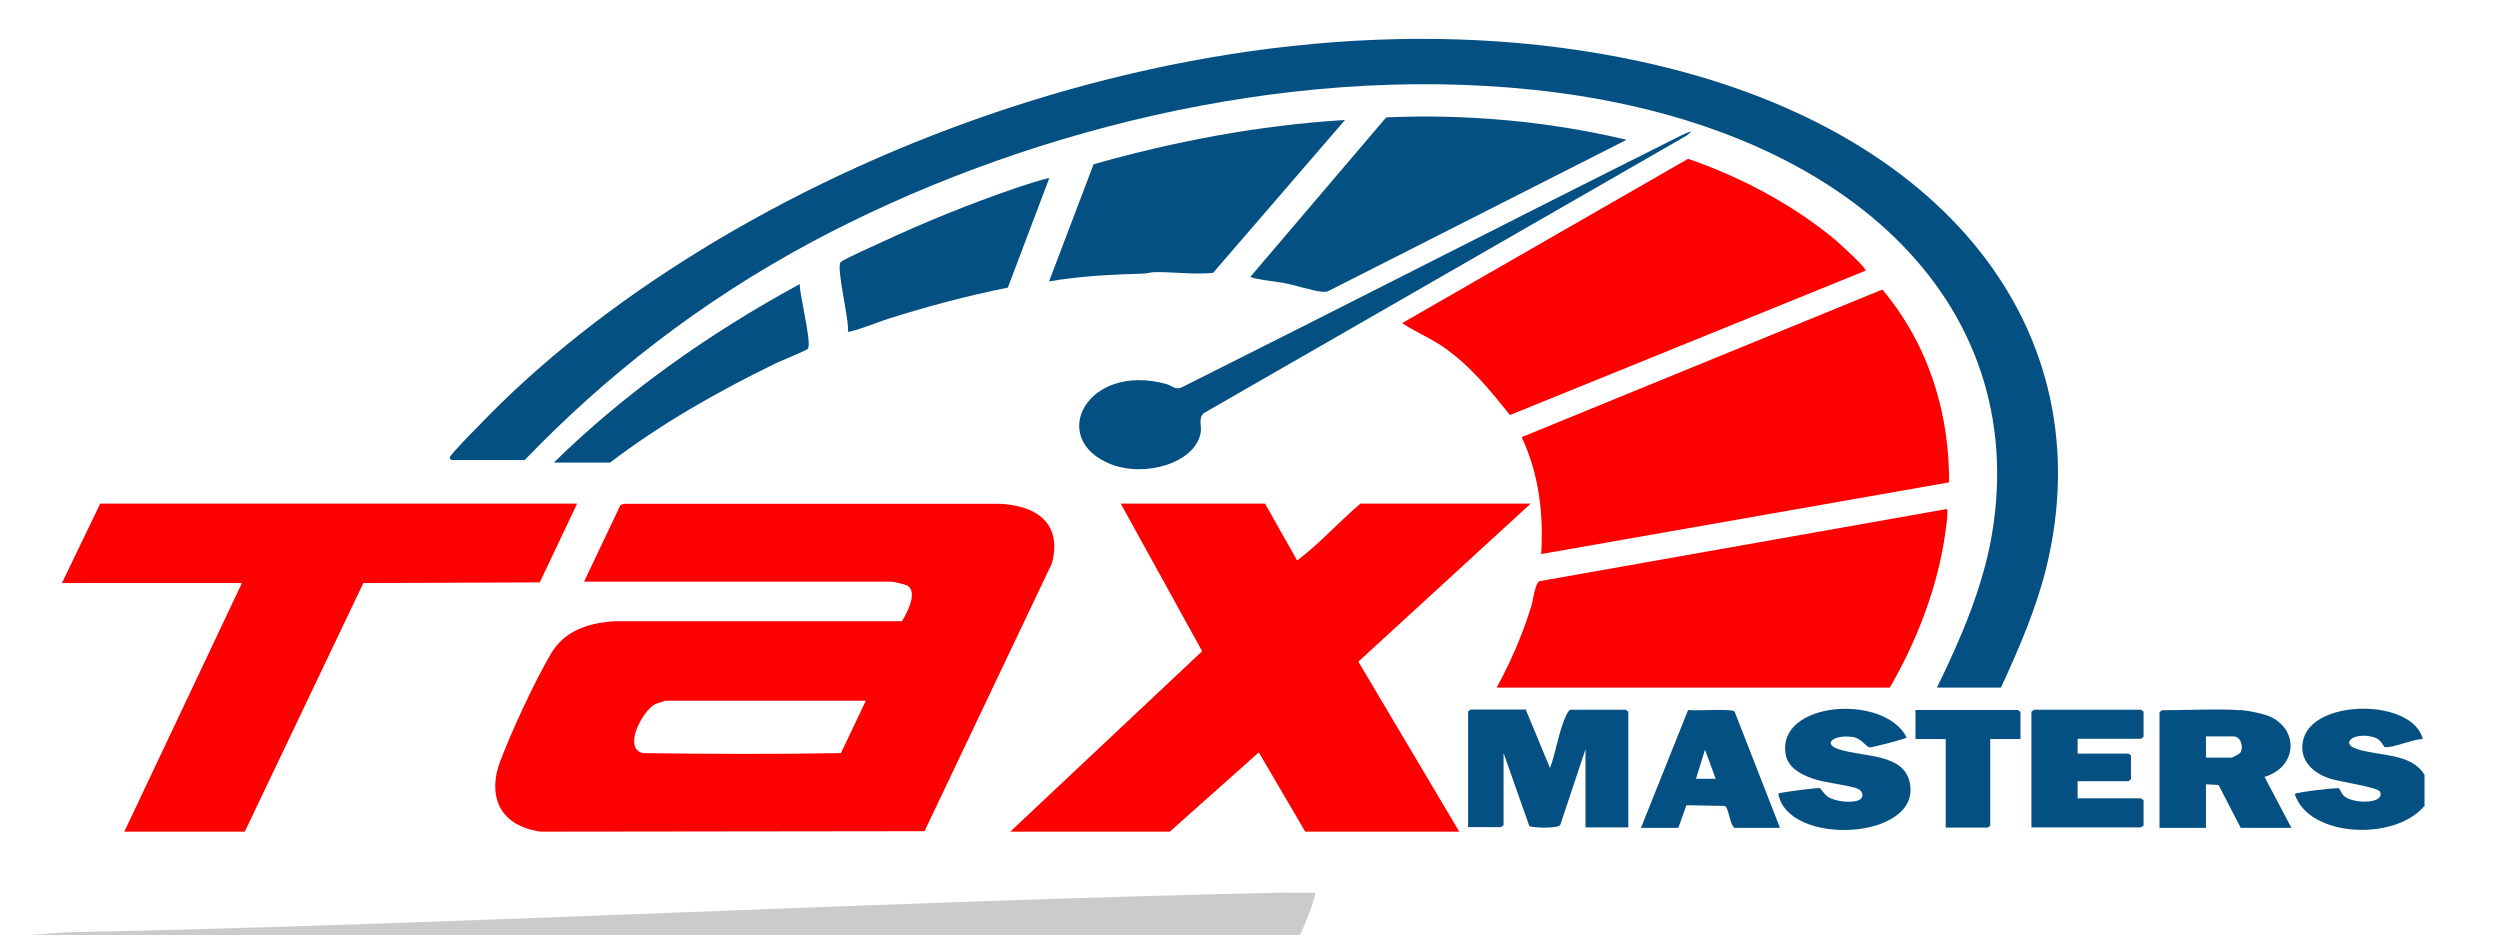
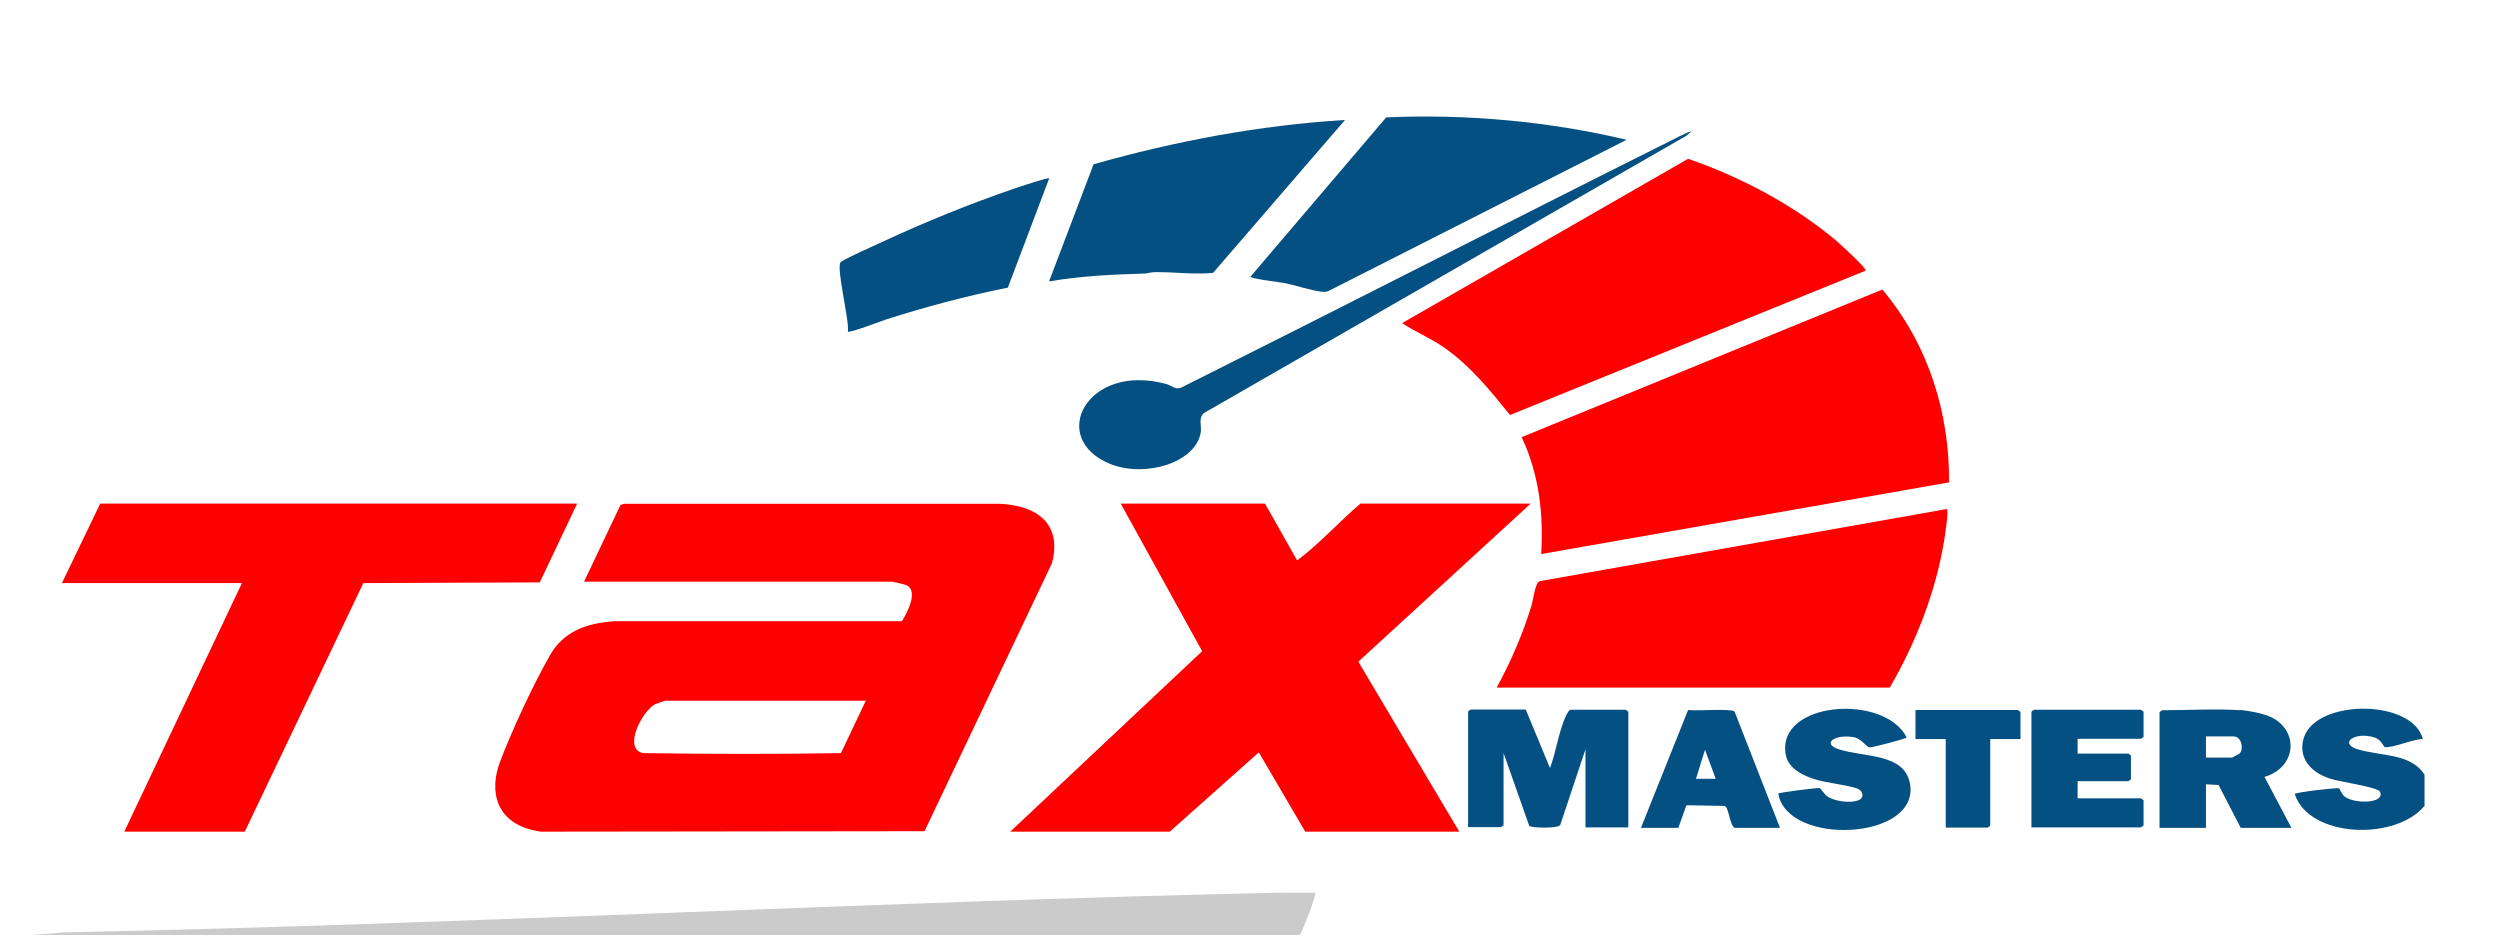
<svg xmlns="http://www.w3.org/2000/svg" width="105" height="40" id="Layer_1" version="1.1" viewBox="0 0 105 40">
  <defs>
    <style>
      .st0 {
        fill: #cbcbcb;
      }

      .st1 {
        fill: #fe0000;
      }

      .st2 {
        fill: #055083;
      }
    </style>
  </defs>
  <path class="st2" d="M101.85,33.82c-1.22,1.52-4.88,1.37-5.47-.47,0-.07,1.77-.28,1.86-.24.02.01.12.26.24.35.41.31,1.71.3,1.48-.21-.09-.19-1.73-.42-2.11-.55-.96-.32-1.34-1.02-1.07-1.77.59-1.58,4.55-1.56,4.98.11-.41,0-1.26.38-1.6.34-.04,0-.14-.32-.44-.41-.82-.25-1.48.24-.73.49.98.31,2.27.16,2.84,1.08v1.28Z" />
  <path class="st1" d="M24.53,24.43l1.53-3.22.15-.05h15.8c1.96.11,2.53,1.19,2.17,2.5l-5.35,11.25-16.12.02c-1.93-.28-2.17-1.72-1.71-2.93.48-1.28,1.42-3.31,2.13-4.53.53-.89,1.4-1.3,2.71-1.38h12.04c.21-.33.69-1.23.22-1.5-.07-.04-.59-.16-.66-.16h-12.91ZM36.36,29.43h-8.42s-.35.11-.41.14c-.54.26-1.39,1.86-.53,2.06,2.77.04,5.57.05,8.32,0l1.04-2.19Z" />
-   <path class="st2" d="M84.04,28.88h-2.69c1.01-2.06,1.94-4.24,2.31-6.43,1.66-9.8-6.2-17.31-19.27-18.68-10.59-1.11-21.79,1.85-30.29,6.39-4.69,2.51-8.71,5.67-12.06,9.16h-3.07s-.1-.05-.08-.11c.06-.16.97-1.08,1.18-1.29C30.25,7.24,50.99-1.27,68.84,2.57c12.96,2.78,19.48,11.41,17.12,21.21-.42,1.74-1.15,3.43-1.92,5.1Z" />
  <path class="st1" d="M53.13,21.15l1.35,2.39c.97-.73,1.74-1.61,2.66-2.39h7.15l-7.24,6.64,4.24,7.14h-6.47l-1.95-3.33-3.74,3.33h-6.7l8.06-7.58-3.42-6.2h6.06Z" />
  <polygon class="st1" points="24.24 21.15 22.67 24.46 15.26 24.49 10.28 34.93 5.22 34.93 10.16 24.49 2.6 24.49 4.21 21.15 24.24 21.15" />
  <path class="st1" d="M81.86,20.26l-17.13,3.01c.1-1.67-.08-3.33-.82-4.91l15.15-6.2c2,2.39,2.82,5.29,2.8,8.1Z" />
  <path class="st1" d="M62.86,28.88c.61-1.12,1.1-2.26,1.46-3.44.07-.22.15-.95.34-1.03l17.1-3.03c.11,0-.1,1.29-.12,1.41-.35,2.07-1.16,4.18-2.27,6.09h-16.5Z" />
  <path class="st1" d="M78.35,11.37l-14.93,6.06c-.81-1-1.67-2.09-2.85-2.89-.52-.35-1.16-.62-1.68-.97l12.01-6.9c2.29.79,4.45,1.97,6.14,3.37.17.14,1.39,1.24,1.31,1.33Z" />
  <path class="st2" d="M68.32,5.87l-12.52,6.35c-.1.05-.19.04-.3.03-.36-.03-1.16-.29-1.6-.37-.22-.04-1.35-.17-1.38-.26l5.7-6.69c3.4-.15,6.85.17,10.09.94Z" />
  <path class="st0" d="M1.26,39.27l1.46-.11c17.05-.35,34.08-1.3,51.12-1.67.46,0,.93.01,1.39,0,.09.07-.51,1.58-.64,1.78H1.26Z" />
  <path class="st2" d="M56.49,5.04l-5.54,6.42c-.82.08-1.62-.04-2.44-.03-.16,0-.3.05-.45.06-1.34.04-2.69.1-4,.33l1.87-4.92c3.38-.96,6.94-1.64,10.55-1.86Z" />
  <path class="st2" d="M71.02,5.54l-.19.16-20.25,11.64c-.27.2-.1.56-.15.83-.22,1.27-2.33,1.9-3.79,1.32-2.65-1.06-1-4.28,2.35-3.36.22.06.37.25.62.15,6.84-3.42,13.62-6.9,20.46-10.32.12-.06.9-.47.95-.43Z" />
  <path class="st2" d="M44.07,7.48l-1.74,4.6c-1.75.35-3.46.81-5.12,1.34-.21.07-1.52.57-1.6.51.08-.42-.51-2.72-.3-2.92.13-.13,1.51-.74,1.81-.88,1.72-.8,3.64-1.58,5.48-2.21.18-.06,1.42-.48,1.47-.43Z" />
  <path class="st2" d="M64.09,29.82l1.01,2.44c.26-.7.37-1.57.69-2.24.03-.05.11-.21.17-.21h2.32s.11.08.11.08v4.86h-1.8v-3.28l-1.06,3.18c-.12.16-1.21.12-1.3.04l-1.08-3.06v3.03s-.1.08-.11.08h-1.38v-4.86s.1-.08.11-.08h2.32Z" />
-   <path class="st2" d="M23.26,19.43c2.91-2.86,6.43-5.38,10.33-7.5-.02.43.52,2.48.34,2.72-.06.07-1.14.51-1.35.61-2.51,1.22-4.86,2.57-6.96,4.17h-2.36Z" />
  <path class="st2" d="M94.11,29.82c.36.03,1,.16,1.3.31,1.16.59,1.04,2.1-.3,2.5l1.13,2.14h-2.13l-.93-1.8-.53-.03v1.83h-1.95v-4.86s.1-.08.11-.08c1.02,0,2.3-.07,3.29,0ZM92.65,31.82h1.09s.31-.15.34-.19c.16-.2.06-.7-.27-.7h-1.16v.89Z" />
  <path class="st2" d="M74.69,33.33c.05-.05,1.63-.25,1.74-.23.03,0,.2.28.35.37.3.19.97.28,1.3.13.22-.1.17-.36-.03-.46-.29-.15-1.41-.26-1.89-.43-.6-.2-1.07-.51-1.16-1.02-.4-2.23,4.13-2.58,5.08-.72,0,.06-1.44.42-1.54.42-.18,0-.33-.39-.75-.44-.8-.1-1.25.3-.56.52,1.1.35,2.76.16,2.99,1.45.42,2.37-5.14,2.64-5.53.42Z" />
  <path class="st2" d="M87.26,31.04v.61h2.13s.11.08.11.08v1s-.1.08-.11.08h-2.13v.72h2.66s.11.08.11.08v1.06s-.1.08-.11.08h-4.6v-4.86s.1-.08.11-.08h4.49s.11.08.11.08v1.06s-.1.08-.11.08h-2.66Z" />
  <path class="st2" d="M74.76,34.77h-1.91c-.21-.14-.23-.83-.41-.92l-1.61-.03-.34.95h-1.57l1.98-4.95c.31.05,1.82-.07,1.95.06l1.91,4.89ZM72.06,32.71l-.45-1.22-.38,1.22h.82Z" />
  <path class="st2" d="M84.86,31.04h-1.27v3.64s-.1.08-.11.08h-1.76v-3.72h-1.27v-1.22h4.3s.11.08.11.08v1.14Z" />
</svg>